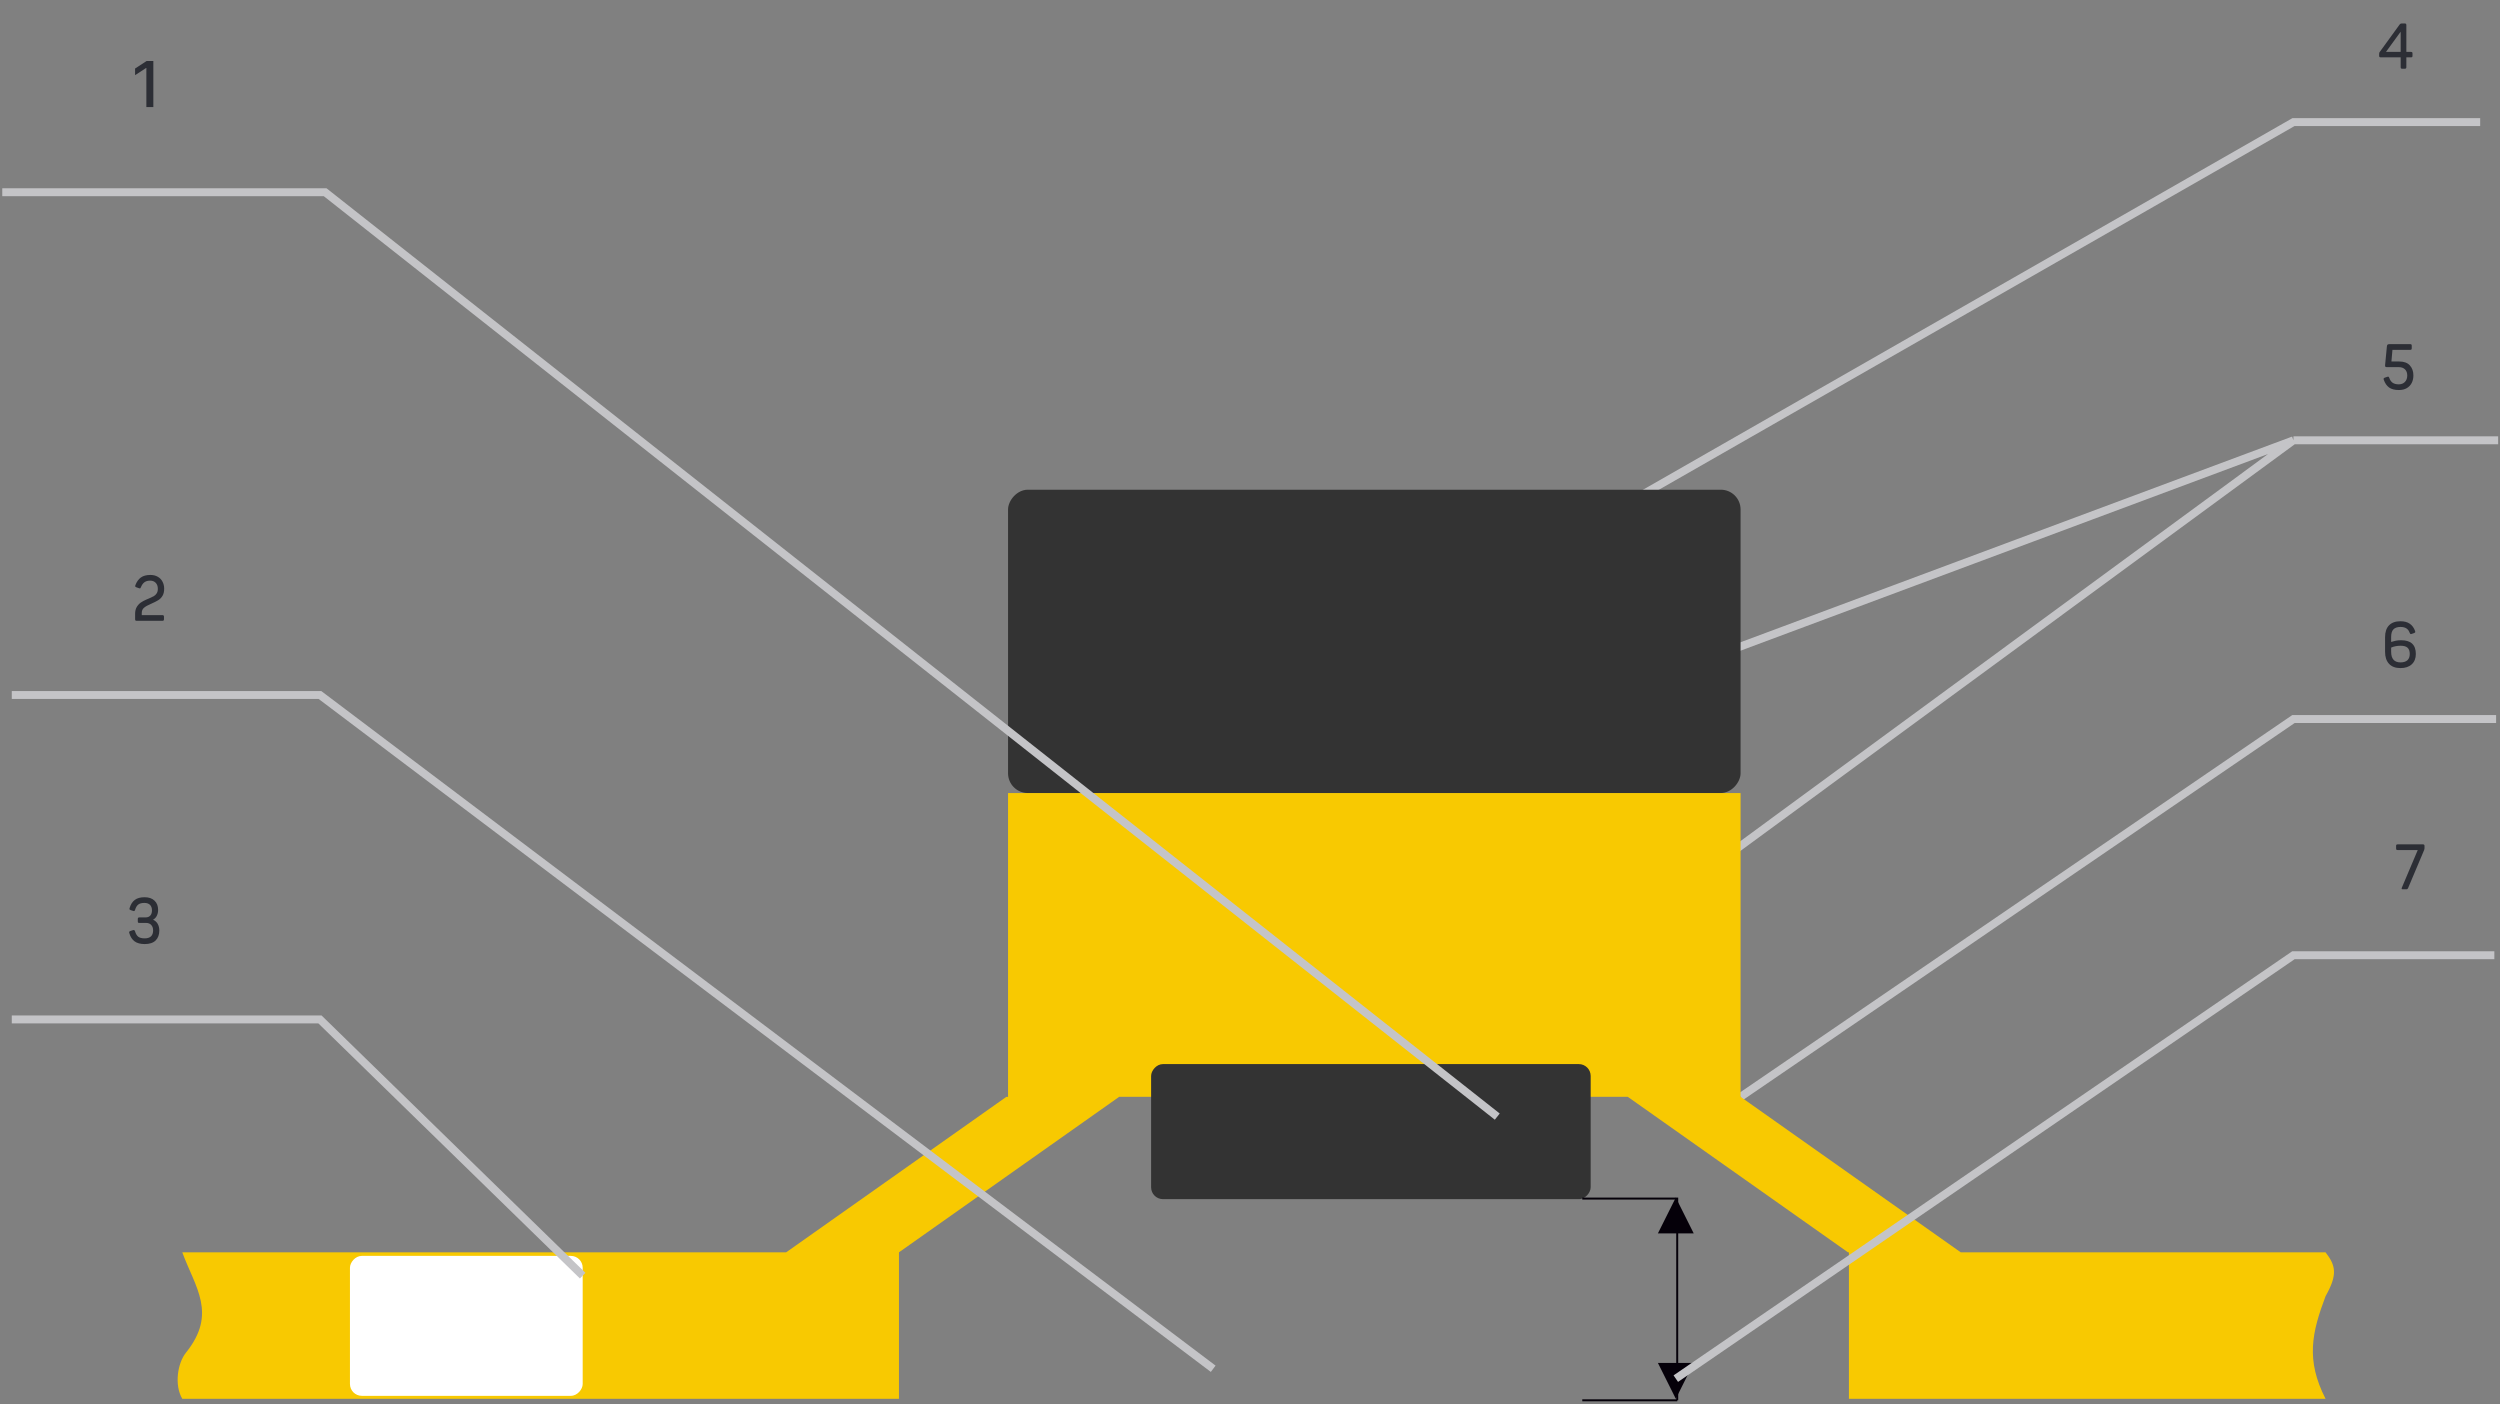
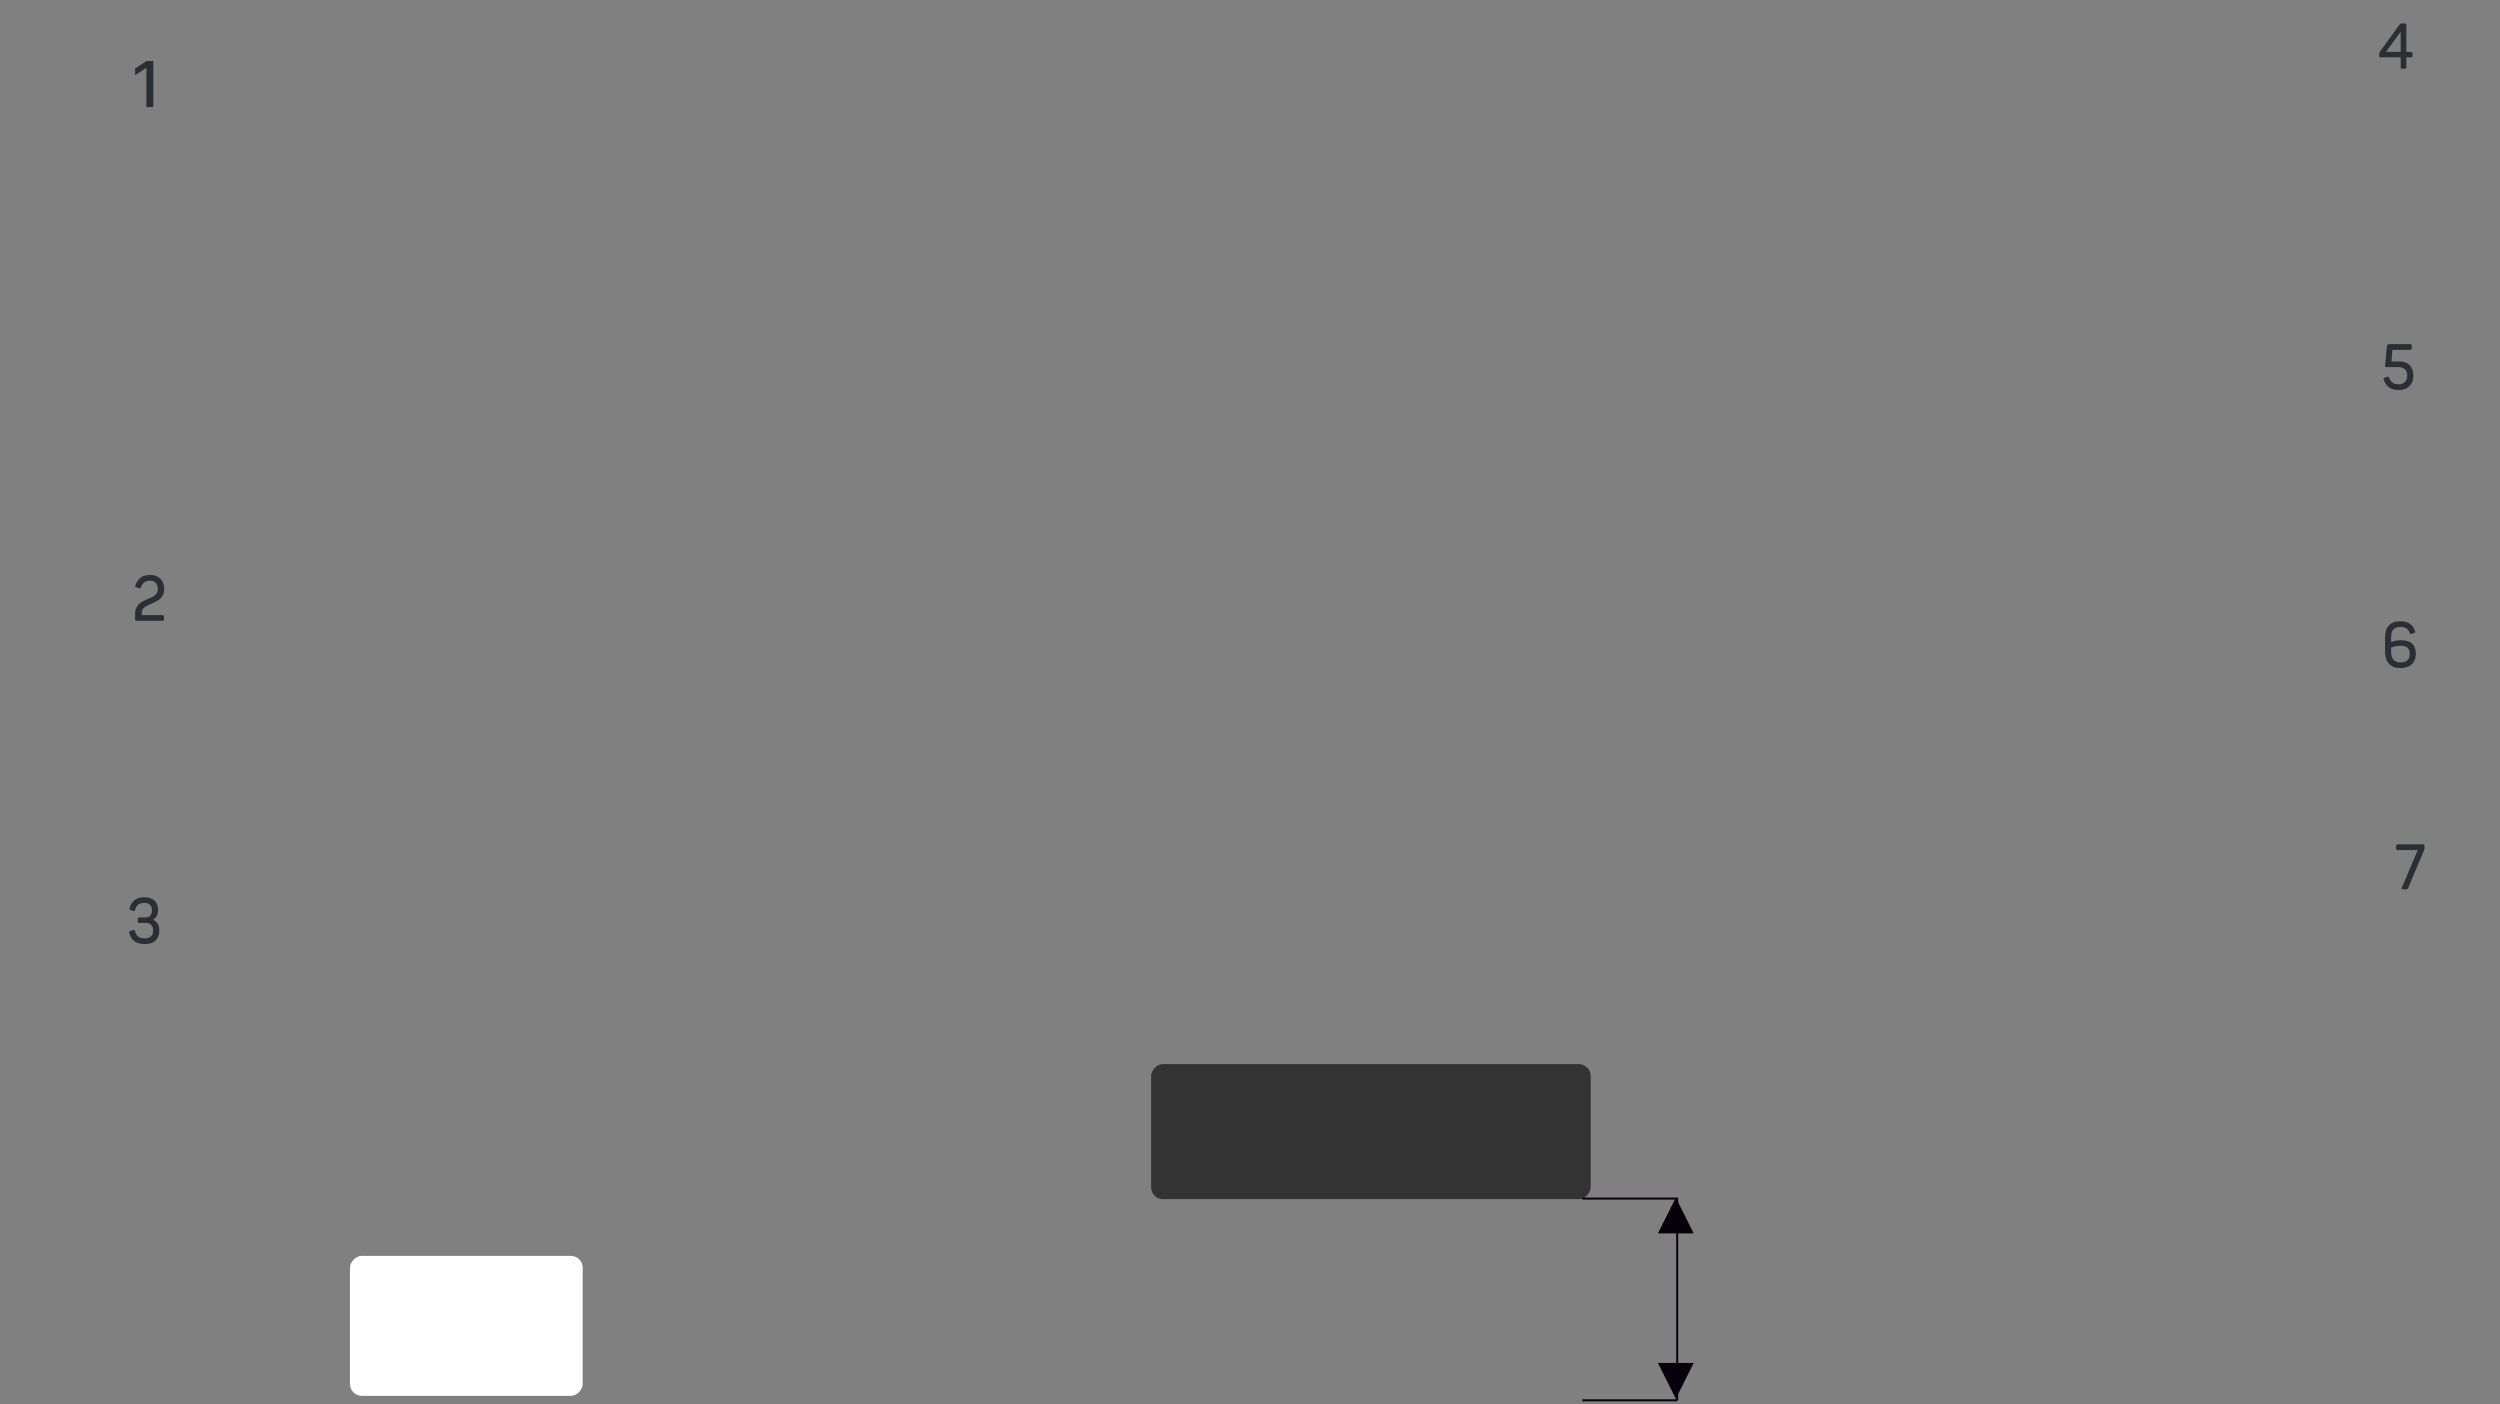
<svg xmlns="http://www.w3.org/2000/svg" viewBox="0 0 632 355" fill="none">
  <rect x="0" y="0" width="632" height="355" fill="#808080" stroke="none" />
  <path d="M607.272 17.377C607.134 17.377 607.032 17.345 606.968 17.28C606.915 17.216 606.888 17.11 606.888 16.96V14.496H601.832C601.694 14.496 601.592 14.464 601.528 14.4C601.475 14.336 601.448 14.23 601.448 14.081V13.633C601.448 13.505 601.459 13.403 601.48 13.329C601.512 13.254 601.566 13.168 601.64 13.072L606.6 6.24C606.696 6.112 606.782 6.032 606.856 6C606.931 5.958 607.038 5.936 607.176 5.936H607.928C608.078 5.936 608.179 5.968 608.232 6.032C608.296 6.086 608.328 6.192 608.328 6.352V13.12H609.496C609.646 13.12 609.747 13.152 609.8 13.216C609.854 13.27 609.88 13.377 609.88 13.537V14.081C609.88 14.241 609.854 14.352 609.8 14.416C609.747 14.47 609.646 14.496 609.496 14.496H608.328V16.96C608.328 17.11 608.296 17.216 608.232 17.28C608.179 17.345 608.078 17.377 607.928 17.377H607.272ZM606.888 13.12V8.016L603.176 13.12H606.888Z" fill="#2C2E35" />
  <path d="M606.441 98.601C605.395 98.601 604.569 98.388 603.961 97.961C603.363 97.524 602.915 96.873 602.617 96.009C602.585 95.913 602.569 95.839 602.569 95.785C602.569 95.647 602.659 95.545 602.841 95.481L603.513 95.257L603.705 95.225C603.854 95.225 603.955 95.327 604.009 95.529C604.19 96.073 604.473 96.484 604.857 96.761C605.251 97.028 605.769 97.161 606.409 97.161C607.049 97.161 607.566 96.959 607.961 96.553C608.355 96.148 608.553 95.604 608.553 94.921C608.553 94.26 608.361 93.743 607.977 93.369C607.593 92.996 607.059 92.809 606.377 92.809H603.369C603.198 92.809 603.081 92.772 603.017 92.697C602.953 92.612 602.931 92.479 602.953 92.297L603.401 87.625C603.422 87.38 603.475 87.215 603.561 87.129C603.657 87.044 603.817 87.001 604.041 87.001H609.305C609.454 87.001 609.555 87.033 609.609 87.097C609.662 87.151 609.689 87.257 609.689 87.417V88.009C609.689 88.169 609.662 88.281 609.609 88.345C609.555 88.409 609.454 88.441 609.305 88.441H604.809L604.553 91.385H606.521C607.726 91.385 608.622 91.716 609.209 92.377C609.806 93.028 610.105 93.871 610.105 94.905C610.105 95.609 609.966 96.239 609.689 96.793C609.411 97.348 608.995 97.791 608.441 98.121C607.886 98.441 607.219 98.601 606.441 98.601Z" fill="#2C2E35" />
  <path d="M34.557 156.945C34.408 156.945 34.301 156.913 34.237 156.849C34.184 156.785 34.157 156.673 34.157 156.513V155.185C34.157 154.503 34.291 153.932 34.557 153.473C34.835 153.004 35.176 152.625 35.581 152.337C35.998 152.049 36.504 151.777 37.102 151.521L37.645 151.297C38.168 151.073 38.574 150.881 38.861 150.721C39.16 150.551 39.406 150.316 39.597 150.017C39.8 149.719 39.901 149.335 39.901 148.865C39.901 148.215 39.725 147.708 39.373 147.345C39.022 146.972 38.547 146.785 37.95 146.785C37.363 146.785 36.888 146.919 36.526 147.185C36.163 147.441 35.864 147.857 35.63 148.433C35.576 148.551 35.528 148.636 35.486 148.689C35.453 148.732 35.406 148.753 35.342 148.753C35.299 148.753 35.235 148.737 35.15 148.705L34.462 148.465C34.27 148.401 34.173 148.3 34.173 148.161C34.173 148.108 34.19 148.033 34.221 147.937C34.552 147.073 35.011 146.428 35.597 146.001C36.195 145.564 37.005 145.345 38.029 145.345C38.744 145.345 39.363 145.5 39.886 145.809C40.419 146.108 40.819 146.524 41.086 147.057C41.363 147.58 41.502 148.167 41.502 148.817C41.502 149.543 41.368 150.135 41.102 150.593C40.835 151.052 40.477 151.425 40.029 151.713C39.581 151.991 38.947 152.311 38.126 152.673C37.358 152.993 36.782 153.319 36.398 153.649C36.024 153.969 35.837 154.407 35.837 154.961V155.505H41.069C41.208 155.505 41.304 155.537 41.358 155.601C41.422 155.665 41.453 155.777 41.453 155.937V156.529C41.453 156.679 41.422 156.785 41.358 156.849C41.304 156.913 41.208 156.945 41.069 156.945H34.557Z" fill="#2C2E35" />
  <path d="M606.834 168.892C605.576 168.892 604.61 168.529 603.938 167.804C603.277 167.079 602.946 166.071 602.946 164.78V161.084C602.946 159.783 603.277 158.785 603.938 158.092C604.61 157.399 605.576 157.052 606.834 157.052C607.805 157.052 608.589 157.26 609.186 157.676C609.784 158.081 610.232 158.689 610.53 159.5C610.562 159.596 610.578 159.671 610.578 159.724C610.578 159.799 610.557 159.857 610.514 159.9C610.472 159.943 610.402 159.985 610.306 160.028L609.682 160.252C609.608 160.284 609.538 160.3 609.474 160.3C609.41 160.3 609.357 160.279 609.314 160.236C609.272 160.183 609.224 160.097 609.17 159.98C608.989 159.468 608.712 159.095 608.338 158.86C607.965 158.615 607.469 158.492 606.85 158.492C606.05 158.492 605.453 158.695 605.058 159.1C604.674 159.495 604.482 160.129 604.482 161.004V162.284C604.856 162.167 605.234 162.065 605.618 161.98C606.013 161.895 606.466 161.852 606.978 161.852C608.248 161.852 609.186 162.14 609.794 162.716C610.413 163.292 610.722 164.161 610.722 165.324C610.722 166.433 610.376 167.308 609.682 167.948C609 168.577 608.05 168.892 606.834 168.892ZM604.482 164.796C604.482 165.66 604.68 166.321 605.074 166.78C605.469 167.228 606.056 167.452 606.834 167.452C607.613 167.452 608.2 167.271 608.594 166.908C608.989 166.545 609.186 166.017 609.186 165.324C609.186 164.62 609.005 164.097 608.642 163.756C608.28 163.415 607.693 163.244 606.882 163.244C606.008 163.244 605.208 163.399 604.482 163.708V164.796Z" fill="#2C2E35" />
  <path d="M36.595 238.659C35.496 238.659 34.638 238.43 34.019 237.971C33.4 237.512 32.958 236.824 32.691 235.907C32.659 235.822 32.643 235.747 32.643 235.683C32.643 235.534 32.739 235.427 32.931 235.363L33.619 235.139L33.811 235.107C33.95 235.107 34.056 235.208 34.131 235.411C34.302 236.03 34.568 236.488 34.931 236.787C35.304 237.075 35.843 237.219 36.547 237.219C37.283 237.219 37.827 237.048 38.179 236.707C38.531 236.355 38.707 235.859 38.707 235.219C38.707 234.632 38.547 234.168 38.227 233.827C37.918 233.486 37.47 233.315 36.883 233.315H35.219C35.07 233.315 34.968 233.288 34.915 233.235C34.862 233.171 34.835 233.059 34.835 232.899V232.339C34.835 232.19 34.862 232.083 34.915 232.019C34.979 231.955 35.08 231.923 35.219 231.923H36.787C37.32 231.923 37.726 231.763 38.003 231.443C38.28 231.123 38.419 230.696 38.419 230.163C38.419 229.555 38.254 229.086 37.923 228.755C37.603 228.424 37.128 228.259 36.499 228.259C35.816 228.259 35.299 228.398 34.947 228.675C34.595 228.952 34.328 229.4 34.147 230.019C34.083 230.222 33.987 230.323 33.859 230.323C33.795 230.323 33.72 230.307 33.635 230.275L33.011 230.067C32.819 230.003 32.723 229.902 32.723 229.763C32.723 229.688 32.739 229.614 32.771 229.539C33.038 228.632 33.47 227.955 34.067 227.507C34.664 227.048 35.491 226.819 36.547 226.819C37.624 226.819 38.462 227.107 39.059 227.683C39.667 228.248 39.971 229.032 39.971 230.035C39.971 230.59 39.859 231.086 39.635 231.523C39.422 231.95 39.107 232.275 38.691 232.499C39.214 232.734 39.608 233.091 39.875 233.571C40.142 234.051 40.275 234.606 40.275 235.235C40.275 236.291 39.966 237.128 39.347 237.747C38.728 238.355 37.811 238.659 36.595 238.659Z" fill="#2C2E35" />
  <path d="M607.397 224.814C607.312 224.814 607.242 224.798 607.189 224.766C607.146 224.723 607.125 224.675 607.125 224.622C607.125 224.547 607.146 224.473 607.189 224.398L611.205 214.894H606.133C605.984 214.894 605.877 214.862 605.813 214.798C605.76 214.734 605.733 214.622 605.733 214.462V213.87C605.733 213.721 605.76 213.614 605.813 213.55C605.877 213.486 605.984 213.454 606.133 213.454H612.533C612.672 213.454 612.768 213.486 612.821 213.55C612.885 213.614 612.917 213.721 612.917 213.87V214.302C612.917 214.409 612.912 214.505 612.901 214.59C612.89 214.675 612.864 214.777 612.821 214.894L608.789 224.446C608.714 224.606 608.645 224.707 608.581 224.75C608.517 224.793 608.389 224.814 608.197 224.814H607.397Z" fill="#2C2E35" />
-   <path d="M626.989 30.871H579.782L355.576 159.156M631.53 111.309H579.782M579.782 111.309L409.261 174.892M579.782 111.309L411.375 234.855M631.014 181.776H579.782L440.019 277.28" stroke="#C4C4C7" stroke-width="2" stroke-miterlimit="22.926" />
-   <rect width="185.186" height="76.682" rx="5" transform="matrix(1 0 0 -1 254.833 200.479)" fill="#333333" />
-   <path fill-rule="evenodd" clip-rule="evenodd" d="M467.406 353.623H587.906C582.831 343.759 584.48 336.785 587.906 327.667C591.028 322.162 590.443 319.882 587.906 316.594H495.686L440.019 277.28V200.48H254.834V277.28H254.408L198.741 316.588H46.08C49.336 325.457 54.976 332.039 47.022 341.94C44.874 344.615 44.032 350.141 46.08 353.616H227.257V316.588L282.927 277.276H411.5L467.17 316.588H467.406V353.623Z" fill="#F8C901" />
  <rect width="111.122" height="34.146" rx="3" transform="matrix(1 0 0 -1 291 303.146)" fill="#333333" />
  <rect width="58.837" height="35.379" rx="3" transform="matrix(1 0 0 -1 88.467 352.867)" fill="white" />
  <path d="M424 353.997H400M400 303H424V354" stroke="#050009" stroke-width="0.502" stroke-miterlimit="22.926" />
-   <path fill-rule="evenodd" clip-rule="evenodd" d="M423.643 302.747L428.171 311.799H419.118L423.643 302.747ZM423.643 353.605L428.171 344.552H419.118L423.643 353.605Z" fill="#050009" />
-   <path d="M630.57 241.479H579.782L423.642 348.52M2.978 175.696H80.886L306.699 346.026M2.978 257.713H80.886L147.303 322.485M0.573 48.595H82.196L378.511 282.28" stroke="#C4C4C7" stroke-width="2" stroke-miterlimit="22.926" />
+   <path fill-rule="evenodd" clip-rule="evenodd" d="M423.643 302.747L428.171 311.799H419.118L423.643 302.747M423.643 353.605L428.171 344.552H419.118L423.643 353.605Z" fill="#050009" />
  <path d="M38.764 15.425V27.061H37.002V17.186H36.934L34.15 19.005V17.323L37.053 15.425H38.764Z" fill="#2C2E35" />
</svg>